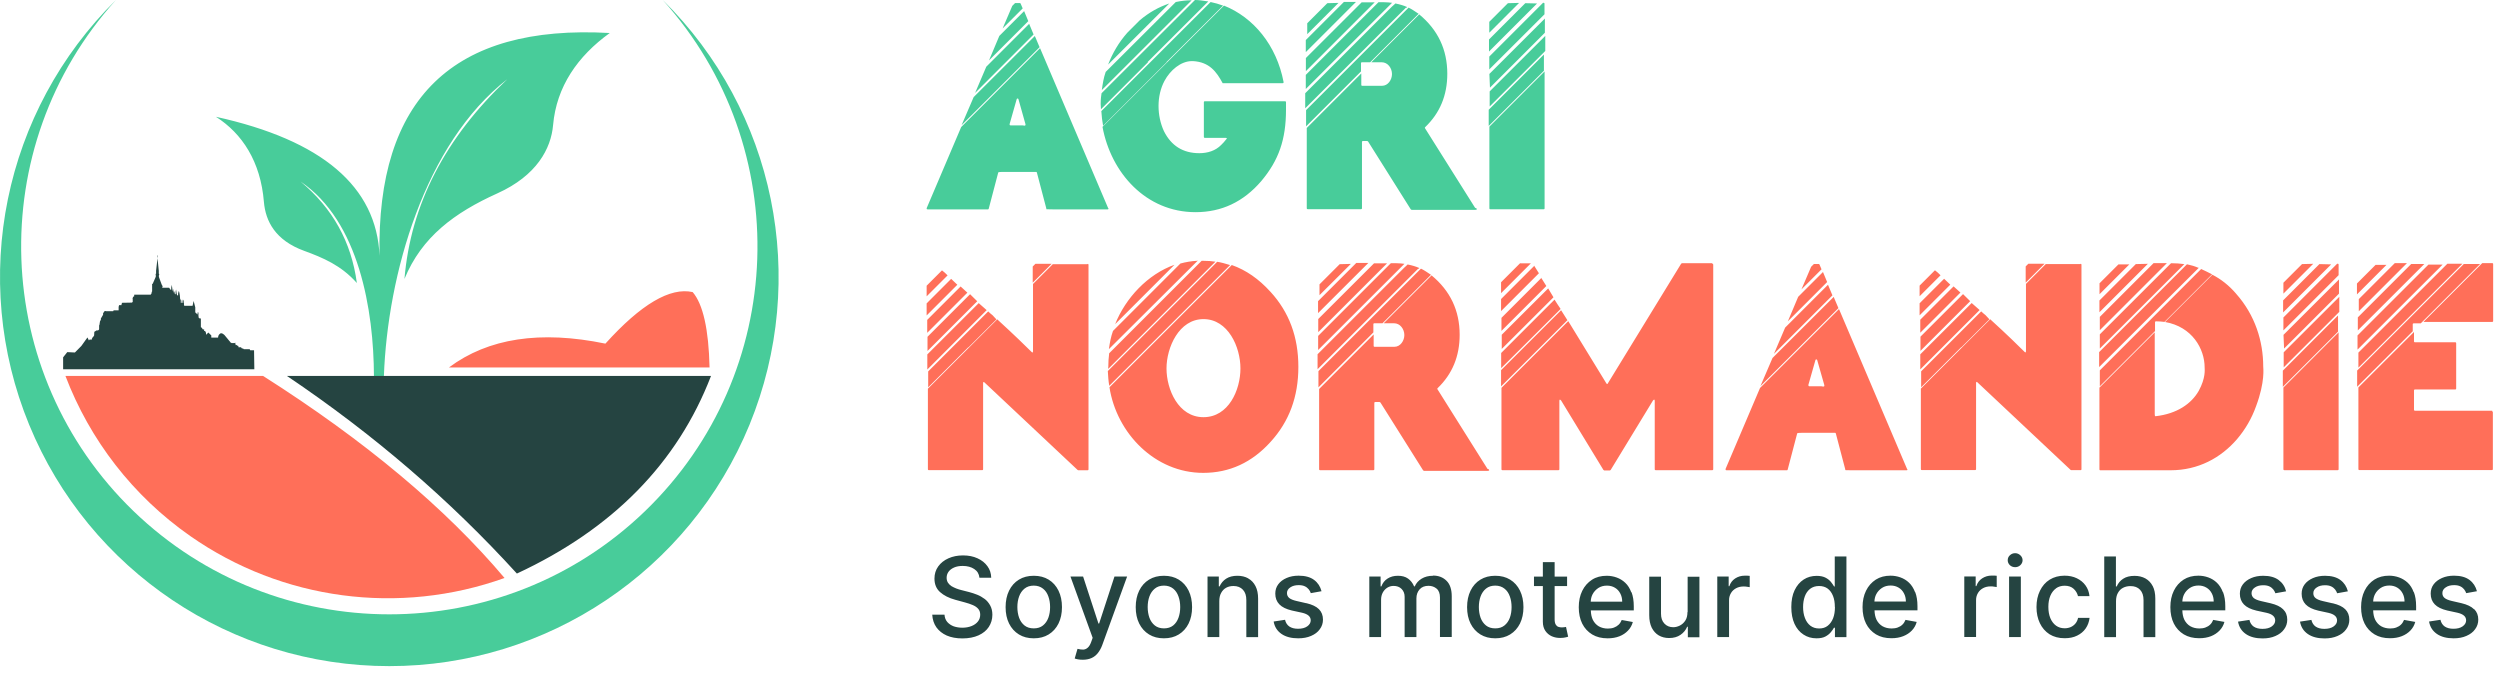
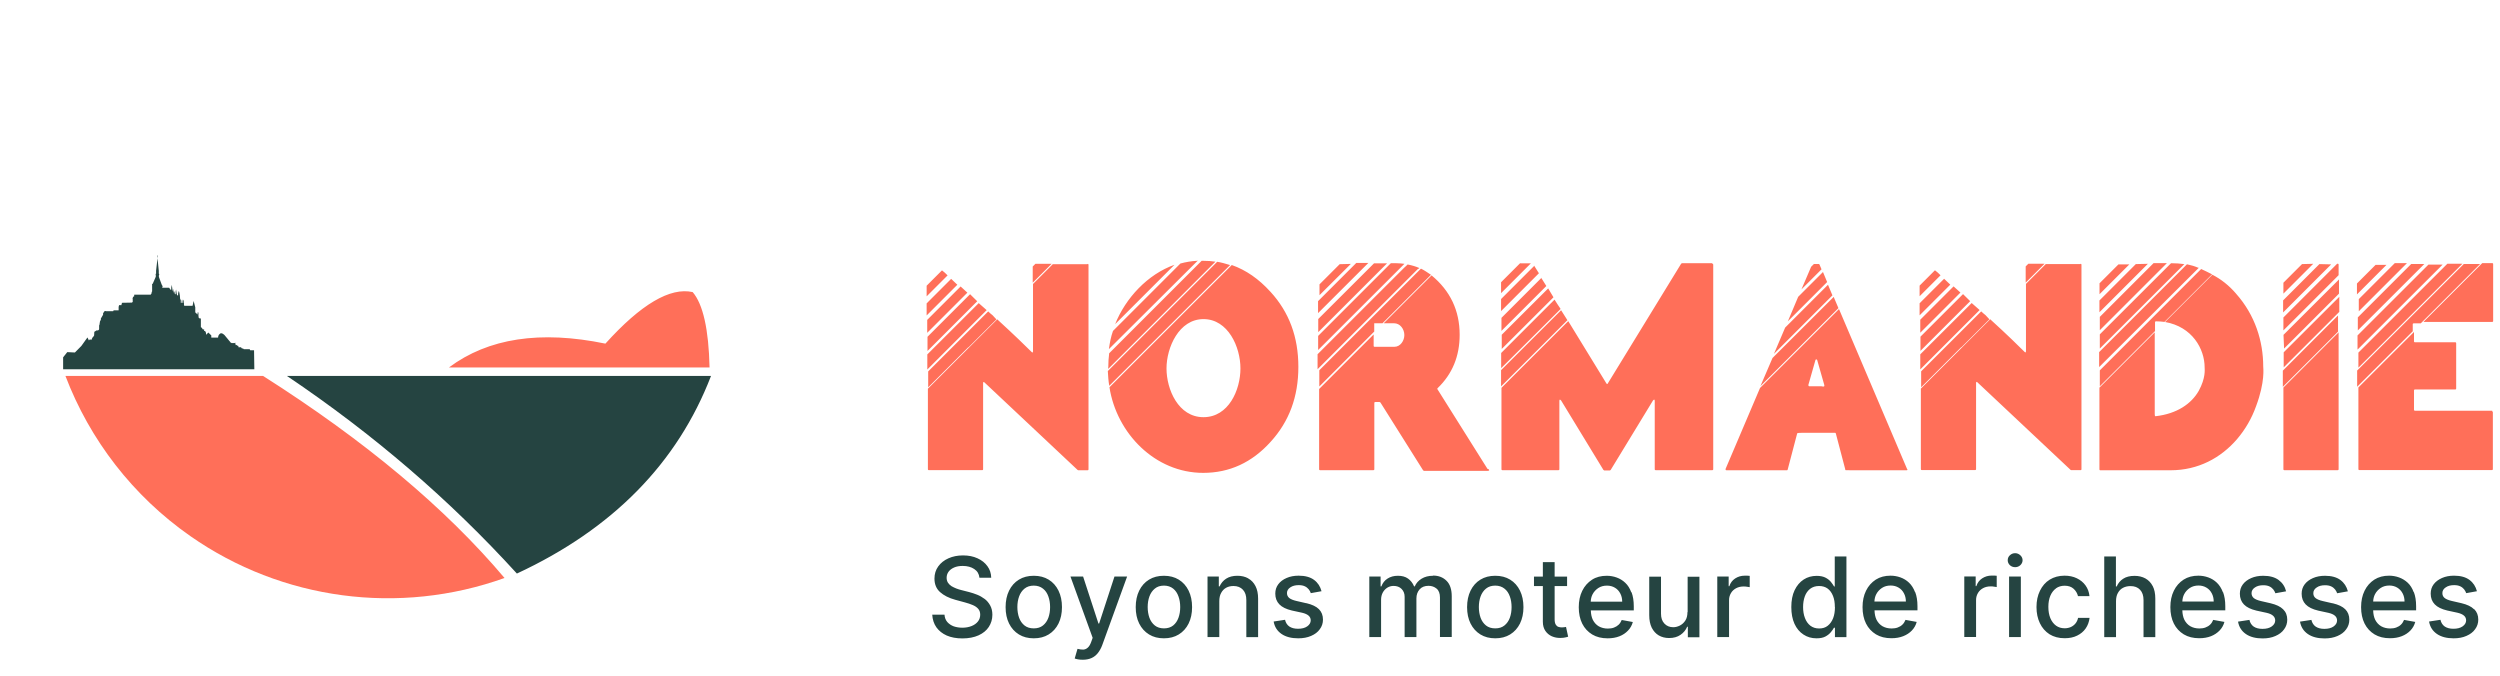
<svg xmlns="http://www.w3.org/2000/svg" id="Calque_1" viewBox="0 0 259 70">
-   <path d="m96,29.6l1.59-1.59c.21.15.37.31.58.52l-2.17,2.17v-1.1h0Zm0,1.83l2.54-2.54.64.61-3.18,3.18v-1.25Zm.06,1.71l3.46-3.46.7.64-4.16,4.16v-1.35Zm5.33-1.74l.83.73-6.15,6.15v-1.56l5.33-5.32h0Zm-5.3,4.96v-1.47l4.41-4.41.74.73-5.14,5.14Zm7.23-3.27c1.71,1.56,3.09,2.91,3.55,3.37.03.03.06.06.09.06s.06-.03.06-.12v-6.98l2.05-2.05h3.58l.03-.03c.06,0,.09.03.09.09v21.2c0,.06-.03.09-.09.09h-.95s-.06,0-.09-.03l-9.64-9.06s-.06-.06-.09-.06-.06.03-.06.12v8.93c0,.06-.03.09-.09.09h-5.54c-.06,0-.09-.03-.09-.09v-8.35l7.19-7.19h0Zm-.95-.83c.15.15.31.28.46.4l.4.43-2.94,2.94.06-.09-4.19,4.19v-1.65l6.21-6.21Zm4.62-4.65l.28-.28h1.68l-1.96,1.96v-1.68Zm19.1-.49c.4.06.83.18,1.35.34l-12.52,12.51c-.09-.49-.12-1.01-.15-1.53l11.33-11.32Zm-11.27,10.92c0-.49.03-.98.09-1.44l9.58-9.58h.18c.43,0,.86.03,1.25.09l-11.11,11.11v-.18h0Zm.49-3.76l6.98-6.98c.55-.15,1.13-.25,1.72-.28l.09-.03-9.22,9.18c.09-.64.21-1.29.43-1.9h0Zm12.31-6.82c1.47.52,2.79,1.44,3.98,2.75l.03.03c1.93,2.11,2.88,4.68,2.88,7.77s-.95,5.66-2.88,7.77c-1.93,2.14-4.26,3.21-6.98,3.21-4.99,0-8.97-4.1-9.71-8.87l12.68-12.67Zm-12.09,6.12c1.07-2.69,3.37-5.17,6.15-6.15l-6.15,6.15Zm9.15,9.64c2.6,0,3.83-2.81,3.83-5.05s-1.29-5.11-3.83-5.11-3.83,2.94-3.83,5.11,1.22,5.05,3.83,5.05Zm11.82-4.96v-1.56l8.97-8.96c.09-.09.18-.15.27-.25l.09-.09c.46.09.86.21,1.22.37l-.09.09-.03-.03-10.44,10.43Zm.06-7.07l3.95-3.95h1.25l-5.21,5.2v-1.25Zm0,5.08v-1.47l7.53-7.53h.58c.28,0,.55.03.83.06l-8.94,8.93h0Zm0-3.21l5.79-5.78h1.35l-7.13,7.13v-1.35Zm10.65-5.23c.31.15.64.37,1.04.64l-5.02,5.02h-.86c-.06,0-.09.03-.09.09v.86l-5.69,5.69v-1.68l10.62-10.62h0Zm-10.56,12.48l5.66-5.66v1.19c0,.06.03.09.09.09h2.05c.64,0,1.04-.64,1.04-1.22,0-.61-.43-1.22-1.07-1.22h-1.07l4.96-4.96c1.93,1.59,2.91,3.64,2.91,6.15,0,2.23-.76,4.07-2.29,5.54-.02.02-.03.04-.03.06s0,.04.03.06l5.17,8.23.15.06s.03.06.03.09-.06.06-.15.06h-6.61s-.06-.03-.09-.06l-4.41-7.01s-.06-.06-.09-.06h-.46c-.06,0-.09.03-.09.09v6.88c0,.06-.03.09-.09.09h-5.54c-.06,0-.09-.03-.09-.09v-8.32Zm.06-10.86l2.08-2.08,1.16-.03-3.25,3.24v-1.13Zm18.8-.21l1.99-1.99v.03h1.1l-3.09,3.09v-1.13h0Zm0,1.74l3.46-3.46v.06l.46.73-3.92,3.92v-1.25Zm0,5.6l5.54-5.54.31.49c.09.15.21.31.31.46v.03l-6.15,6.12v-1.56h0Zm6.22-4.44l.64,1.01h.03l-6.89,6.88v-1.68l6.22-6.21Zm.74,1.13l3.95,6.45c.03.06.06.06.09.06s.03,0,.06-.06l7.59-12.39s.06-.06.09-.06h3.15v.06c.06,0,.09.03.09.09v21.2c0,.06-.03.09-.09.09h-5.88c-.06,0-.09-.03-.09-.09v-7.1c0-.09-.03-.12-.06-.12s-.06.03-.12.09l-4.38,7.19s-.06.06-.09.06h-.58s-.06-.03-.09-.06l-4.38-7.19c-.06-.06-.09-.09-.12-.09s-.06.03-.06.12v7.1c0,.06-.03.09-.09.09h-5.82c-.06,0-.09-.03-.09-.09v-8.44l6.92-6.91h0Zm-6.92,1.01v-1.35l4.13-4.13v-.03h.03l-.03.03.52.83-4.65,4.65h0Zm.03.4l4.81-4.8.55.92-5.36,5.35v-1.47Zm23.18,13.95v-.03l3.58-8.41,8.18-8.17,7.07,16.61.03-.03v.03c0,.06-.03.09-.09.09h-5.72c-.73,0-.64,0-.64-.09l-.98-3.73s-.03-.06-.06-.06h-3.49c-.49,0-.46.06-.46.09l-.98,3.73s-.03.06-.06.06h-6.28c-.06,0-.09-.03-.09-.09h0Zm4.87-11.54l6.34-6.33.49,1.16-8.08,8.08,1.25-2.91h0Zm.15-.43l1.16-2.72,4.44-4.44.46,1.1-6.06,6.06Zm1.44-3.37l1.07-2.54,2.57-2.57.43,1.04-4.07,4.07Zm2.42-5.66l.28-.28h.52s.06.03.06.06l.21.49-2.08,2.08,1.01-2.36h0Zm-.28,12.3c0,.06.03.09.09.09h1.25c.09,0,.15.03.15.03.12,0,.15-.03.15-.09v-.06l-.74-2.6c-.03-.09-.15-.09-.18,0l-.74,2.6v.03Zm11.51-10.34l1.59-1.59c.21.15.37.31.58.52l-2.17,2.17v-1.1h0Zm0,1.83l2.54-2.54.64.61-3.18,3.18v-1.25Zm.06,1.71l3.46-3.46.71.64-4.16,4.16v-1.35Zm5.33-1.74l.83.73-6.15,6.15v-1.56l5.33-5.32h0Zm-5.3,4.96v-1.47l4.41-4.41.74.73-5.14,5.14Zm7.23-3.27c1.72,1.56,3.09,2.91,3.55,3.37.03.03.06.06.09.06s.06-.03.06-.12v-6.98l2.05-2.05h3.58l.03-.03c.06,0,.09.03.09.09v21.2c0,.06-.03.09-.09.09h-.95s-.06,0-.09-.03l-9.64-9.06s-.06-.06-.09-.06-.06.03-.06.12v8.93c0,.06-.03.09-.09.09h-5.54c-.06,0-.09-.03-.09-.09v-8.35l7.19-7.19h0Zm-.95-.83c.15.15.31.28.46.4l.4.43-2.94,2.94.06-.09-4.19,4.19v-1.65l6.22-6.21Zm4.62-4.65l.28-.28h1.68l-1.96,1.96v-1.68Zm7.62,8.87l9.09-9.09c.43.09.83.21,1.19.37l.03-.03v.03l-10.32,10.28v-1.56h0Zm.03-5.35l3.76-3.76,1.25-.03-5.02,5.02v-1.22h0Zm0-1.77l1.96-1.96h1.13l-3.09,3.09v-1.13Zm0,10.8l5.72-5.72v8.44c0,.28.06.25.09.25,2.21-.25,3.71-1.29,4.47-2.63.74-1.35.61-2.23.61-2.42,0-1.93-1.29-4.22-4.1-4.71l4.9-4.9c.89.46,1.72,1.1,2.48,1.99l-.03-.03c1.99,2.23,2.82,4.96,2.82,7.56,0,.12.21,1.56-.74,4.1-.46,1.29-1.13,2.42-1.96,3.4-1.68,1.96-4.04,3.24-6.89,3.24h-7.29c-.06,0-.09-.03-.09-.09v-8.47h0Zm.03-5.51l7.38-7.37c.46,0,.92.03,1.35.09h.03l-8.76,8.75v-1.47Zm0-.43v-1.38l5.57-5.57h1.38l-6.95,6.95h0Zm0,5.81v-1.65l10.5-10.5c.34.15.71.34,1.13.55l-4.93,4.93c-.28-.03-.52-.06-.86-.06-.09,0-.12.03-.12.09v.92l-5.72,5.72h0Zm24.68-7.34v1.68l-5.72,5.72v-1.68l5.72-5.72h0Zm-5.69-.31v-1.25l3.76-3.76,1.22.03-4.99,4.99h0Zm.03,1.87v-1.35l5.57-5.57h.06c.06,0,.09.03.09.09v1.1l-5.72,5.72h0Zm0-3.82v-1.13l1.93-1.93,1.16-.03-3.09,3.09Zm0,4.28l5.76-5.75v1.47l-5.69,5.69-.06-1.41h0Zm5.72-.28v14.2c0,.06-.03.09-.09.09h-5.54c-.06,0-.09-.03-.09-.09v-8.47l5.72-5.72h0Zm-5.69,3.64v-1.56l5.76-5.75v1.56l-5.76,5.75h0Zm7.59-7.56v-1.13l1.93-1.93h1.13l-3.06,3.06Zm11.08-3.15h1.68l-6.15,6.15h-.74c-.06,0-.09.03-.09.09v.73l-5.76,5.75v-1.68l11.05-11.04h0Zm-3.67.06h1.47l-8.82,8.81v-1.47l7.35-7.34Zm-1.78-.06h1.35l-6.89,6.88v-1.35l5.54-5.54Zm-5.48,9.18l9.22-9.21h1.56l-10.78,10.77v-1.56h0Zm5.76-2.14v.98c0,.06.03.09.09.09h4.19c.06,0,.09.03.09.09v4.71c0,.06-.03.09-.09.09h-4.19c-.06,0-.09.03-.09.09v2.02c0,.06.03.09.09.09h8.02l-.03.06c.06,0,.09.03.09.09v5.91c0,.06-.03.09-.09.09h-13.75c-.06,0-.09-.03-.09-.09v-8.47l5.76-5.75h0Zm-5.72-3.4l3.73-3.73h1.26l-4.99,4.99v-1.25h0Zm6.7,2.36l6.09-6.09h1.04c.06,0,.09.03.09.09v5.91c0,.06-.03.09-.09.09h-7.13ZM52.27,59.88c-6.11-7.24-14.45-14.22-25.01-20.93H6.78c2.52,6.61,6.98,12.43,12.94,16.59,9.5,6.64,21.64,8.25,32.55,4.34m21.24-21.82c-.09-3.95-.68-6.56-1.75-7.8-2.33-.52-5.35,1.25-9.04,5.34-6.74-1.39-12.14-.57-16.21,2.47h27,0Z" style="fill:#ff6f59;" />
-   <path d="m96,21.6v-.03l3.58-8.41,8.17-8.17,7.07,16.61.03-.03v.03c0,.06-.03.09-.09.09h-5.72c-.74,0-.64,0-.64-.09l-.98-3.73s-.03-.06-.06-.06h-3.49c-.49,0-.46.06-.46.09l-.98,3.73s-.03.06-.06.06h-6.28c-.06,0-.09-.03-.09-.09Zm4.87-11.54l6.34-6.33.49,1.16-8.08,8.08,1.25-2.91h0Zm.15-.43l1.16-2.72,4.44-4.44.46,1.1-6.06,6.06Zm1.44-3.37l1.07-2.54,2.57-2.57.43,1.04-4.07,4.07Zm2.42-5.66l.28-.28h.52s.06.03.06.06l.21.49-2.08,2.08,1.01-2.36h0Zm-.28,12.3c0,.06.03.09.09.09h1.25c.09,0,.15.03.15.03.12,0,.15-.03.15-.09v-.06l-.73-2.6c-.03-.09-.15-.09-.18,0l-.74,2.6v.03Zm9.43-2.14c0-.18,0-.52.09-1.1L123.8,0c.34,0,.8.06,1.38.15l-6.28,6.27.03.03-4.87,4.87c0-.18-.03-.37-.03-.55Zm.06.76L125.42.21c.43.09.86.21,1.29.37l-5.85,5.84v.03l-6.58,6.58c-.09-.49-.15-.98-.18-1.5h0Zm.06-2.2c.09-.64.18-1.25.4-1.87L121.81.21c.55-.12,1.1-.18,1.65-.18l-9.31,9.3ZM126.8.58c3.06,1.22,5.45,4.1,6.18,7.92,0,.09-.03.12-.12.12h-6.19c-.64-1.19-1.38-2.2-3.09-2.29h-.09c-1.16,0-2.26.95-2.85,2.05-.83,1.56-.79,3.61-.06,5.2.76,1.53,1.99,2.29,3.67,2.29.86,0,1.68-.25,2.27-.86.15-.15.37-.37.52-.58.03-.03.06-.06.06-.09s-.03-.06-.12-.06h-2.17c-.06,0-.09-.03-.09-.09v-3.61c0-.06.03-.09.09-.09h8.33c.06,0,.09.03.09.09v.79c0,3.06-.74,5.23-2.57,7.4-1.84,2.14-4.1,3.21-6.8,3.21-5.14,0-8.76-4.07-9.64-8.84L126.8.58h0Zm-10.01,2.81l1.29-1.29c.98-.83,1.99-1.38,3.06-1.74l-6.34,6.33c.46-1.19,1.1-2.29,1.99-3.3Zm18.43,7.83v-1.56l8.97-8.96c.09-.09.18-.15.28-.25l.09-.09c.46.09.86.21,1.22.37l-.09.09-.03-.03-10.44,10.43Zm.06-7.07l3.95-3.95h1.25l-5.2,5.2v-1.25Zm0,5.08v-1.47l7.53-7.53h.58c.28,0,.55.03.83.06l-8.94,8.93h0Zm0-3.21l5.79-5.78h1.35l-7.13,7.13v-1.35Zm10.65-5.23c.31.15.64.37,1.04.64l-5.02,5.02h-.86c-.06,0-.09.03-.09.09v.86l-5.69,5.69v-1.68l10.62-10.62h0Zm-10.56,12.48l5.66-5.66v1.19c0,.06.03.09.09.09h2.05c.64,0,1.04-.64,1.04-1.22,0-.61-.43-1.22-1.07-1.22h-1.07l4.96-4.96c1.93,1.59,2.91,3.64,2.91,6.15,0,2.23-.76,4.07-2.3,5.54-.02.02-.03.04-.03.06s.01.04.03.06l5.18,8.23.15.06s.03.06.03.09-.06.06-.15.06h-6.61s-.06-.03-.09-.06l-4.41-7.01s-.06-.06-.09-.06h-.46c-.06,0-.09.03-.09.09v6.88c0,.06-.03.09-.09.09h-5.54c-.06,0-.09-.03-.09-.09v-8.32Zm.06-10.86l2.08-2.08,1.16-.03-3.24,3.24v-1.13Zm24.52,3.24v1.68l-5.72,5.72v-1.68l5.72-5.72h0Zm-5.69-.31v-1.25l3.76-3.76,1.22.03-4.99,4.99h0Zm.03,1.87v-1.35l5.57-5.57h.06c.06,0,.09.03.09.09v1.1l-5.73,5.72h0Zm0-3.82v-1.13l1.93-1.93,1.16-.03-3.09,3.09Zm0,4.28l5.76-5.75v1.47l-5.69,5.69-.06-1.41h0Zm5.73-.28v14.2c0,.06-.03.09-.09.09h-5.54c-.06,0-.09-.03-.09-.09v-8.47l5.72-5.72h0Zm-5.69,3.64v-1.56l5.76-5.75v1.56l-5.76,5.75h0ZM68.66,0c11.65,11.49,15.19,28.87,8.99,44-6.21,15.12-20.96,25.01-37.32,25.01S9.23,59.12,3.02,44C-3.19,28.87.36,11.49,12.01,0-1.76,15.25-.95,38.67,13.83,52.95c14.78,14.26,38.22,14.26,53,0,14.79-14.28,15.59-37.69,1.83-52.95Zm-28.89,38.99c.38-10.52,4.21-24.11,12.79-30.79-6.46,6.1-10.01,13-10.66,20.7,1.79-4.36,5.18-6.86,9.63-8.87,4.08-1.84,5.56-4.64,5.77-7.08.35-3.97,2.54-7.13,5.87-9.53-16.23-.92-24.18,6.78-23.85,23.09-.3-7.18-5.95-11.99-16.95-14.41,2.72,1.73,4.63,4.64,4.97,8.82.17,1.98,1.17,3.98,4.18,5.07,1.91.7,3.82,1.49,5.45,3.33-.57-4.26-2.51-7.75-5.83-10.51,6.07,4.1,7.58,13.37,7.6,20.18h1.03Z" style="fill:#48cc9a;" />
+   <path d="m96,29.6l1.59-1.59c.21.15.37.31.58.52l-2.17,2.17v-1.1h0Zm0,1.83l2.54-2.54.64.61-3.18,3.18v-1.25Zm.06,1.71l3.46-3.46.7.64-4.16,4.16v-1.35Zm5.33-1.74l.83.73-6.15,6.15v-1.56l5.33-5.32h0Zm-5.3,4.96v-1.47l4.41-4.41.74.73-5.14,5.14Zm7.23-3.27c1.71,1.56,3.09,2.91,3.55,3.37.03.03.06.06.09.06s.06-.03.06-.12v-6.98l2.05-2.05h3.58l.03-.03c.06,0,.09.03.09.09v21.2c0,.06-.03.09-.09.09h-.95s-.06,0-.09-.03l-9.64-9.06s-.06-.06-.09-.06-.06.03-.06.12v8.93c0,.06-.03.09-.09.09h-5.54c-.06,0-.09-.03-.09-.09v-8.35l7.19-7.19h0Zm-.95-.83c.15.15.31.28.46.4l.4.43-2.94,2.94.06-.09-4.19,4.19v-1.65l6.21-6.21Zm4.62-4.65l.28-.28h1.68l-1.96,1.96v-1.68Zm19.1-.49c.4.06.83.18,1.35.34l-12.52,12.51c-.09-.49-.12-1.01-.15-1.53l11.33-11.32Zm-11.27,10.92c0-.49.03-.98.09-1.44l9.58-9.58h.18c.43,0,.86.03,1.25.09l-11.11,11.11v-.18h0Zm.49-3.76l6.98-6.98c.55-.15,1.13-.25,1.72-.28l.09-.03-9.22,9.18c.09-.64.21-1.29.43-1.9h0Zm12.31-6.82c1.47.52,2.79,1.44,3.98,2.75l.03.03c1.93,2.11,2.88,4.68,2.88,7.77s-.95,5.66-2.88,7.77c-1.93,2.14-4.26,3.21-6.98,3.21-4.99,0-8.97-4.1-9.71-8.87l12.68-12.67Zm-12.09,6.12c1.07-2.69,3.37-5.17,6.15-6.15l-6.15,6.15Zm9.15,9.64c2.6,0,3.83-2.81,3.83-5.05s-1.29-5.11-3.83-5.11-3.83,2.94-3.83,5.11,1.22,5.05,3.83,5.05Zm11.82-4.96v-1.56l8.97-8.96c.09-.09.18-.15.27-.25l.09-.09c.46.09.86.21,1.22.37l-.09.09-.03-.03-10.44,10.43Zm.06-7.07l3.95-3.95h1.25l-5.21,5.2v-1.25Zm0,5.08v-1.47l7.53-7.53h.58c.28,0,.55.03.83.06l-8.94,8.93h0Zm0-3.21l5.79-5.78h1.35l-7.13,7.13v-1.35Zm10.65-5.23c.31.15.64.37,1.04.64l-5.02,5.02h-.86v.86l-5.69,5.69v-1.68l10.62-10.62h0Zm-10.56,12.48l5.66-5.66v1.19c0,.06.03.09.09.09h2.05c.64,0,1.04-.64,1.04-1.22,0-.61-.43-1.22-1.07-1.22h-1.07l4.96-4.96c1.93,1.59,2.91,3.64,2.91,6.15,0,2.23-.76,4.07-2.29,5.54-.02.02-.03.04-.03.06s0,.04.03.06l5.17,8.23.15.06s.03.06.03.09-.06.06-.15.06h-6.61s-.06-.03-.09-.06l-4.41-7.01s-.06-.06-.09-.06h-.46c-.06,0-.09.03-.09.09v6.88c0,.06-.03.09-.09.09h-5.54c-.06,0-.09-.03-.09-.09v-8.32Zm.06-10.86l2.08-2.08,1.16-.03-3.25,3.24v-1.13Zm18.8-.21l1.99-1.99v.03h1.1l-3.09,3.09v-1.13h0Zm0,1.74l3.46-3.46v.06l.46.73-3.92,3.92v-1.25Zm0,5.6l5.54-5.54.31.49c.09.15.21.31.31.46v.03l-6.15,6.12v-1.56h0Zm6.22-4.44l.64,1.01h.03l-6.89,6.88v-1.68l6.22-6.21Zm.74,1.13l3.95,6.45c.03.06.06.06.09.06s.03,0,.06-.06l7.59-12.39s.06-.06.09-.06h3.15v.06c.06,0,.09.03.09.09v21.2c0,.06-.03.09-.09.09h-5.88c-.06,0-.09-.03-.09-.09v-7.1c0-.09-.03-.12-.06-.12s-.06.03-.12.09l-4.38,7.19s-.06.06-.09.06h-.58s-.06-.03-.09-.06l-4.38-7.19c-.06-.06-.09-.09-.12-.09s-.06.03-.06.12v7.1c0,.06-.03.09-.09.09h-5.82c-.06,0-.09-.03-.09-.09v-8.44l6.92-6.91h0Zm-6.92,1.01v-1.35l4.13-4.13v-.03h.03l-.03.03.52.83-4.65,4.65h0Zm.03.4l4.81-4.8.55.92-5.36,5.35v-1.47Zm23.18,13.95v-.03l3.58-8.41,8.18-8.17,7.07,16.61.03-.03v.03c0,.06-.03.09-.09.09h-5.72c-.73,0-.64,0-.64-.09l-.98-3.73s-.03-.06-.06-.06h-3.49c-.49,0-.46.06-.46.09l-.98,3.73s-.03.06-.06.06h-6.28c-.06,0-.09-.03-.09-.09h0Zm4.87-11.54l6.34-6.33.49,1.16-8.08,8.08,1.25-2.91h0Zm.15-.43l1.16-2.72,4.44-4.44.46,1.1-6.06,6.06Zm1.44-3.37l1.07-2.54,2.57-2.57.43,1.04-4.07,4.07Zm2.42-5.66l.28-.28h.52s.06.03.06.06l.21.49-2.08,2.08,1.01-2.36h0Zm-.28,12.3c0,.06.03.09.09.09h1.25c.09,0,.15.03.15.03.12,0,.15-.03.15-.09v-.06l-.74-2.6c-.03-.09-.15-.09-.18,0l-.74,2.6v.03Zm11.51-10.34l1.59-1.59c.21.15.37.31.58.52l-2.17,2.17v-1.1h0Zm0,1.83l2.54-2.54.64.61-3.18,3.18v-1.25Zm.06,1.71l3.46-3.46.71.64-4.16,4.16v-1.35Zm5.33-1.74l.83.73-6.15,6.15v-1.56l5.33-5.32h0Zm-5.3,4.96v-1.47l4.41-4.41.74.73-5.14,5.14Zm7.23-3.27c1.72,1.56,3.09,2.91,3.55,3.37.03.03.06.06.09.06s.06-.03.06-.12v-6.98l2.05-2.05h3.58l.03-.03c.06,0,.09.03.09.09v21.2c0,.06-.03.09-.09.09h-.95s-.06,0-.09-.03l-9.64-9.06s-.06-.06-.09-.06-.06.03-.06.12v8.93c0,.06-.03.09-.09.09h-5.54c-.06,0-.09-.03-.09-.09v-8.35l7.19-7.19h0Zm-.95-.83c.15.15.31.28.46.4l.4.43-2.94,2.94.06-.09-4.19,4.19v-1.65l6.22-6.21Zm4.62-4.65l.28-.28h1.68l-1.96,1.96v-1.68Zm7.62,8.87l9.09-9.09c.43.09.83.21,1.19.37l.03-.03v.03l-10.32,10.28v-1.56h0Zm.03-5.35l3.76-3.76,1.25-.03-5.02,5.02v-1.22h0Zm0-1.77l1.96-1.96h1.13l-3.09,3.09v-1.13Zm0,10.8l5.72-5.72v8.44c0,.28.06.25.09.25,2.21-.25,3.71-1.29,4.47-2.63.74-1.35.61-2.23.61-2.42,0-1.93-1.29-4.22-4.1-4.71l4.9-4.9c.89.46,1.72,1.1,2.48,1.99l-.03-.03c1.99,2.23,2.82,4.96,2.82,7.56,0,.12.21,1.56-.74,4.1-.46,1.29-1.13,2.42-1.96,3.4-1.68,1.96-4.04,3.24-6.89,3.24h-7.29c-.06,0-.09-.03-.09-.09v-8.47h0Zm.03-5.51l7.38-7.37c.46,0,.92.03,1.35.09h.03l-8.76,8.75v-1.47Zm0-.43v-1.38l5.57-5.57h1.38l-6.95,6.95h0Zm0,5.81v-1.65l10.5-10.5c.34.15.71.34,1.13.55l-4.93,4.93c-.28-.03-.52-.06-.86-.06-.09,0-.12.03-.12.09v.92l-5.72,5.72h0Zm24.68-7.34v1.68l-5.72,5.72v-1.68l5.72-5.72h0Zm-5.69-.31v-1.25l3.76-3.76,1.22.03-4.99,4.99h0Zm.03,1.87v-1.35l5.57-5.57h.06c.06,0,.09.03.09.09v1.1l-5.72,5.72h0Zm0-3.82v-1.13l1.93-1.93,1.16-.03-3.09,3.09Zm0,4.28l5.76-5.75v1.47l-5.69,5.69-.06-1.41h0Zm5.72-.28v14.2c0,.06-.03.09-.09.09h-5.54c-.06,0-.09-.03-.09-.09v-8.47l5.72-5.72h0Zm-5.69,3.64v-1.56l5.76-5.75v1.56l-5.76,5.75h0Zm7.59-7.56v-1.13l1.93-1.93h1.13l-3.06,3.06Zm11.08-3.15h1.68l-6.15,6.15h-.74c-.06,0-.09.03-.09.09v.73l-5.76,5.75v-1.68l11.05-11.04h0Zm-3.67.06h1.47l-8.82,8.81v-1.47l7.35-7.34Zm-1.78-.06h1.35l-6.89,6.88v-1.35l5.54-5.54Zm-5.48,9.18l9.22-9.21h1.56l-10.78,10.77v-1.56h0Zm5.76-2.14v.98c0,.06.03.09.09.09h4.19c.06,0,.09.03.09.09v4.71c0,.06-.03.09-.09.09h-4.19c-.06,0-.09.03-.09.09v2.02c0,.06.03.09.09.09h8.02l-.03.06c.06,0,.09.03.09.09v5.91c0,.06-.03.09-.09.09h-13.75c-.06,0-.09-.03-.09-.09v-8.47l5.76-5.75h0Zm-5.72-3.4l3.73-3.73h1.26l-4.99,4.99v-1.25h0Zm6.7,2.36l6.09-6.09h1.04c.06,0,.09.03.09.09v5.91c0,.06-.03.09-.09.09h-7.13ZM52.27,59.88c-6.11-7.24-14.45-14.22-25.01-20.93H6.78c2.52,6.61,6.98,12.43,12.94,16.59,9.5,6.64,21.64,8.25,32.55,4.34m21.24-21.82c-.09-3.95-.68-6.56-1.75-7.8-2.33-.52-5.35,1.25-9.04,5.34-6.74-1.39-12.14-.57-16.21,2.47h27,0Z" style="fill:#ff6f59;" />
  <path d="m29.73,38.95c9,6.06,16.89,12.86,23.82,20.47,9.92-4.61,16.63-11.44,20.11-20.47H29.73Zm-13.38-12.48l-.18,1.58v.29s-.1.06-.03.13v.2s-.31.71-.31.71l-.09.07.02.03v.71l-.05.07v.11l-.1.16h-1.7l-.02.2h-.09s-.07.19-.07.19l.02.05v.33s-.05,0-.05,0l-.02.05-1.05.02v.06s-.02.04-.02.04l-.02.05v.09h-.25l-.05.18v.36s-.52,0-.52,0l-.04.09h-.76s-.04-.02-.04-.02h-.08l-.17.23v.16l-.23.39v.13l-.09.16-.06.39-.03.02v.36s-.01.09-.01.09l-.1.08h-.16s-.23.15-.23.15l-.02.38-.08.12-.1.11-.1.22-.16-.05-.1.11-.15-.31-.63.88-.67.68-.79-.04-.43.54v1.24s19.81,0,19.81,0l-.03-1.97h-.4s-.05-.11-.05-.11h-.61s-.08-.08-.08-.08h-.12s-.09-.12-.09-.12h-.26s-.02-.15-.02-.15h-.1s-.04-.12-.04-.12l-.02.05h-.11s-.06-.28-.06-.28l-.03.06h-.35l-.02-.05-.02.05-.67-.81s-.33-.37-.53-.11c0,0-.14.1-.15.36h-.7s0-.23,0-.23l-.31-.3-.22.24s0-.45-.21-.4v-.16h-.14s-.1-.22-.2-.23v-.9s-.15-.02-.15-.02l-.08-.07v-.12s-.02,0-.02,0v-.41s-.06-.02-.06-.02l-.03.03v.2s-.24-.23-.24-.23v-.52s-.17-.66-.17-.66l-.11.5h-.86s-.03-.1-.03-.1v-.41s-.05-.13-.05-.13l-.02.14v.19s-.09,0-.09,0v-.19l-.04-.16-.04.16v.19h-.09s0-.27,0-.27l-.07-.14-.03-.37-.06-.31-.04-.14-.05.15-.03.13v.18s-.1,0-.1,0l-.05-.22-.03-.18-.03-.21-.04.21v.03s0,.28,0,.28l-.1-.09v-.1s-.03-.18-.03-.18l-.03.18-.05-.04v-.22s-.02-.13-.02-.13l-.02.12v.11s-.04,0-.04,0l-.05-.2-.02-.14-.04-.31-.06.31v.18s-.05.04-.05.04l-.17-.23h-.72s.05-.15.05-.15l-.1-.18-.29-.79v-.17s.09-.09-.01-.18v-.28s-.16-1.58-.16-1.58h0Zm206.67,34.24c.18.35.27.78.27,1.31v3.99h-1.22v-3.84c0-.46-.12-.82-.36-1.07-.24-.26-.57-.38-.99-.38-.29,0-.55.06-.78.18-.23.12-.4.3-.53.54-.13.23-.19.52-.19.85v3.72h-1.22v-8.36h1.21v3.11h.08c.15-.34.37-.61.67-.8.3-.2.7-.3,1.18-.3.43,0,.8.09,1.13.27.32.18.57.44.75.79Zm-87.71,1.78l-1-.23c-.35-.08-.6-.19-.75-.31-.15-.13-.23-.3-.23-.51,0-.24.12-.44.35-.59.23-.16.52-.23.87-.23.25,0,.46.04.63.12.17.08.3.19.4.31.1.13.18.26.22.4l1.11-.2c-.13-.49-.38-.88-.77-1.17-.39-.29-.92-.44-1.6-.44-.47,0-.89.08-1.25.24-.37.16-.65.37-.86.65-.21.28-.31.6-.31.97,0,.45.14.82.42,1.11.28.29.71.5,1.3.64l1.06.23c.3.07.52.17.67.3.15.13.22.3.22.49,0,.24-.12.45-.36.62-.24.17-.56.25-.96.25-.37,0-.66-.08-.89-.23-.23-.16-.38-.39-.45-.7l-1.18.18c.1.56.37.98.82,1.29.44.3,1.02.45,1.72.45.51,0,.95-.08,1.34-.25.39-.17.69-.39.9-.69.22-.29.33-.63.33-1,0-.44-.14-.8-.42-1.08s-.71-.48-1.29-.62Zm22.16-1.3c.24.49.36,1.06.36,1.71s-.12,1.21-.36,1.7c-.24.48-.58.86-1.02,1.13-.44.27-.95.4-1.54.4s-1.1-.13-1.54-.4c-.44-.27-.78-.65-1.02-1.13-.24-.48-.36-1.05-.36-1.7s.12-1.22.36-1.71c.24-.49.58-.87,1.02-1.14.44-.27.95-.4,1.54-.4s1.1.13,1.54.4c.44.27.78.65,1.02,1.14Zm-.87,1.7c0-.4-.06-.77-.18-1.1-.12-.34-.3-.61-.56-.81-.25-.2-.57-.31-.95-.31s-.7.1-.96.31c-.25.2-.44.48-.56.81-.12.33-.18.7-.18,1.1s.06.77.18,1.11c.12.33.31.6.56.8.25.2.57.3.96.3s.7-.1.95-.3c.25-.2.44-.47.56-.8.12-.33.18-.7.18-1.11Zm-27.28-2.97c-.32-.18-.7-.27-1.12-.27-.47,0-.86.1-1.17.3-.31.2-.53.47-.68.8h-.08v-1.02h-1.17v6.27h1.22v-3.72c0-.33.06-.62.19-.85.13-.24.3-.42.52-.54.22-.12.47-.18.76-.18.41,0,.74.13.98.39.24.26.35.61.35,1.07v3.84h1.22v-3.99c0-.52-.09-.95-.27-1.3s-.43-.62-.75-.79Zm32.75,5.06c-.07.01-.16.02-.26.02-.13,0-.26-.02-.37-.06-.11-.04-.2-.12-.27-.24-.07-.12-.11-.3-.11-.53v-3.45h1.29v-.98h-1.29v-1.5h-1.22v1.5h-.92v.98h.92v3.7c0,.38.09.69.26.94.17.25.4.44.67.56.28.12.58.18.9.17.2,0,.36-.02.49-.05.13-.03.23-.05.3-.08l-.22-1.01s-.1.02-.17.03Zm-48.2-.38h-.07l-1.59-4.87h-1.31l2.3,6.35-.15.42c-.1.28-.22.48-.36.6-.13.12-.29.19-.46.2-.17,0-.37-.02-.6-.08l-.29,1c.07.03.18.06.34.09.15.03.32.04.5.04.34,0,.64-.06.89-.17.26-.11.48-.29.66-.51.18-.23.34-.5.46-.83l2.58-7.11h-1.31l-1.59,4.87Zm9.27-3.41c.24.49.36,1.06.36,1.71s-.12,1.21-.36,1.7c-.24.48-.58.86-1.02,1.13-.44.27-.95.4-1.54.4s-1.1-.13-1.54-.4c-.44-.27-.78-.65-1.02-1.13-.24-.48-.36-1.05-.36-1.7s.12-1.22.36-1.71c.24-.49.58-.87,1.02-1.14.44-.27.95-.4,1.54-.4s1.1.13,1.54.4c.44.27.78.65,1.02,1.14Zm-.87,1.7c0-.4-.06-.77-.18-1.1-.12-.34-.3-.61-.55-.81-.25-.2-.57-.31-.95-.31s-.7.1-.95.31c-.25.2-.44.48-.56.81-.12.33-.18.7-.18,1.1s.06.77.18,1.11c.12.33.31.6.56.8.25.2.57.3.95.3s.7-.1.95-.3c.25-.2.43-.47.55-.8.12-.33.18-.7.18-1.11Zm134.03.22c-.28-.28-.71-.48-1.29-.62l-1-.23c-.35-.08-.6-.19-.75-.31-.16-.13-.23-.3-.23-.51,0-.24.12-.44.35-.59.23-.16.52-.23.87-.23.25,0,.46.04.63.12.17.08.3.19.4.31.1.13.17.26.22.4l1.11-.2c-.13-.49-.38-.88-.77-1.17-.39-.29-.92-.44-1.6-.44-.47,0-.89.08-1.25.24-.36.16-.65.37-.86.65-.21.28-.31.6-.31.97,0,.45.14.82.42,1.11.28.29.71.5,1.3.64l1.06.23c.3.07.52.17.67.3.15.13.22.3.22.49,0,.24-.12.45-.36.62-.24.17-.56.25-.96.25-.37,0-.66-.08-.89-.23-.23-.16-.38-.39-.45-.7l-1.18.18c.1.56.37.98.82,1.29.44.3,1.02.45,1.72.45.51,0,.95-.08,1.33-.25.39-.17.69-.39.9-.69.22-.29.33-.63.33-1,0-.44-.14-.8-.42-1.08Zm-146.64-1.92c.24.49.36,1.06.36,1.71s-.12,1.21-.36,1.7c-.24.48-.58.86-1.02,1.13-.44.27-.95.4-1.54.4s-1.1-.13-1.54-.4c-.44-.27-.78-.65-1.02-1.13-.24-.48-.36-1.05-.36-1.7s.12-1.22.36-1.71c.24-.49.58-.87,1.02-1.14.44-.27.95-.4,1.54-.4s1.1.13,1.54.4c.44.27.78.65,1.02,1.14Zm-.87,1.7c0-.4-.06-.77-.18-1.1-.12-.34-.3-.61-.56-.81-.25-.2-.57-.31-.95-.31s-.7.1-.96.31c-.25.2-.44.48-.56.81-.12.33-.18.7-.18,1.1s.06.77.18,1.11c.12.33.31.6.56.8.25.2.57.3.96.3s.7-.1.95-.3c.25-.2.44-.47.56-.8.12-.33.18-.7.18-1.11Zm141.29-1.54c.15.4.23.88.23,1.45v.43h-4.45c.01.38.08.71.21.98.15.29.36.52.62.67.27.15.58.23.93.23.23,0,.44-.03.63-.1.19-.07.36-.17.49-.3.14-.13.24-.3.32-.49l1.16.21c-.09.34-.26.64-.5.89-.24.25-.54.45-.9.59-.36.14-.76.21-1.22.21-.62,0-1.15-.13-1.6-.4-.44-.27-.79-.64-1.03-1.12-.24-.48-.36-1.05-.36-1.7s.12-1.21.36-1.7c.24-.49.58-.87,1.01-1.15.44-.28.95-.41,1.53-.41.35,0,.7.06,1.03.18.33.12.63.3.9.55s.47.58.62.98Zm-.97.97c0-.32-.07-.61-.2-.85-.13-.25-.32-.45-.55-.59-.23-.14-.51-.22-.82-.22-.34,0-.64.08-.9.25-.25.17-.45.38-.59.65-.12.23-.18.49-.19.76h3.25Zm-147.1-.27c-.24-.18-.5-.33-.78-.44-.28-.11-.55-.2-.82-.27l-.82-.21c-.16-.04-.33-.09-.51-.16-.18-.07-.34-.15-.5-.24-.15-.1-.28-.22-.37-.36-.09-.14-.14-.32-.14-.51,0-.24.07-.45.2-.63.14-.19.33-.33.58-.44.25-.11.55-.16.89-.16.48,0,.88.11,1.19.32.32.21.5.51.54.9h1.22c-.01-.45-.14-.85-.39-1.19-.25-.35-.59-.62-1.03-.82-.43-.2-.93-.3-1.5-.3s-1.06.1-1.51.3c-.45.2-.8.48-1.06.84-.26.36-.39.78-.39,1.26,0,.58.19,1.05.58,1.4.39.35.92.62,1.59.8l.99.27c.3.08.57.17.8.27.24.1.43.23.57.39.14.16.21.36.21.61,0,.27-.08.51-.24.71-.16.2-.38.36-.66.47-.28.11-.6.17-.95.17-.32,0-.62-.05-.89-.14-.27-.1-.49-.25-.67-.45-.17-.2-.27-.45-.29-.76h-1.27c.03.5.17.94.43,1.31.26.36.62.65,1.07.85.46.2,1,.3,1.63.3s1.21-.11,1.67-.32c.46-.21.82-.5,1.06-.87.24-.37.37-.79.37-1.26,0-.38-.08-.7-.23-.97-.15-.27-.34-.5-.58-.68Zm46.44-2.4c-.45,0-.84.1-1.17.3-.33.2-.57.47-.71.8h-.07c-.14-.34-.35-.61-.63-.81-.28-.2-.63-.29-1.05-.29s-.77.1-1.07.29c-.3.19-.51.46-.64.81h-.08v-1.02h-1.17v6.27h1.22v-3.87c0-.28.06-.53.18-.75.12-.22.28-.38.47-.5.2-.12.41-.18.64-.18.34,0,.62.1.83.31.21.21.32.48.32.82v4.17h1.22v-4c0-.38.11-.69.33-.94.22-.25.53-.37.93-.37.32,0,.6.1.83.29.23.19.35.5.35.92v4.09h1.22v-4.21c0-.72-.18-1.26-.54-1.61-.36-.36-.82-.54-1.39-.54Zm59.69,6.35h1.22v-6.27h-1.22v6.27Zm-1.8-6.37c-.37,0-.7.1-.99.29-.29.19-.49.46-.6.8h-.07v-1h-1.18v6.27h1.22v-3.83c0-.27.07-.51.2-.73.13-.22.31-.38.53-.5.23-.12.48-.18.77-.18.12,0,.25,0,.38.03.13.02.21.03.26.04v-1.17c-.06,0-.14-.01-.25-.02-.1,0-.19,0-.27,0Zm23.97,1.72c.15.4.23.88.23,1.45v.43h-4.45c.01.38.08.71.21.98.15.29.36.52.62.67.27.15.58.23.93.23.23,0,.44-.03.63-.1.19-.07.36-.17.49-.3.14-.13.24-.3.32-.49l1.16.21c-.09.34-.26.64-.5.89-.24.25-.54.45-.89.59-.36.14-.76.21-1.22.21-.62,0-1.15-.13-1.6-.4-.44-.27-.79-.64-1.03-1.12-.24-.48-.36-1.05-.36-1.7s.12-1.21.36-1.7c.24-.49.58-.87,1.01-1.15.44-.28.95-.41,1.53-.41.35,0,.7.06,1.03.18.33.12.63.3.89.55s.47.58.62.98Zm-.97.97c0-.32-.07-.61-.2-.85-.13-.25-.31-.45-.55-.59-.23-.14-.51-.22-.82-.22-.34,0-.64.08-.9.25-.25.17-.45.38-.59.65-.12.23-.18.49-.19.76h3.25Zm-30.92-.97c.15.4.23.88.23,1.45v.43h-4.45c.01.38.08.71.21.98.15.29.36.52.62.67.27.15.58.23.94.23.23,0,.44-.03.63-.1.19-.07.36-.17.49-.3.14-.13.24-.3.32-.49l1.16.21c-.09.34-.26.64-.5.89-.24.25-.54.45-.9.59-.36.14-.76.21-1.22.21-.62,0-1.15-.13-1.6-.4-.44-.27-.79-.64-1.03-1.12-.24-.48-.36-1.05-.36-1.7s.12-1.21.36-1.7c.24-.49.58-.87,1.01-1.15.44-.28.95-.41,1.53-.41.35,0,.7.06,1.03.18.33.12.63.3.89.55s.47.58.62.98Zm-.97.97c0-.32-.07-.61-.2-.85-.13-.25-.31-.45-.55-.59-.23-.14-.51-.22-.83-.22-.34,0-.64.08-.9.25-.25.17-.45.38-.59.65-.12.23-.18.49-.19.76h3.25Zm11.32-5.01c-.21,0-.39.07-.55.22-.15.14-.22.31-.22.51s.08.37.22.51c.15.14.34.21.55.21s.39-.07.54-.21c.15-.14.23-.32.23-.51s-.08-.37-.23-.51c-.15-.14-.33-.22-.54-.22Zm4.23,3.64c.26-.18.55-.27.9-.27.39,0,.7.11.93.32.23.21.38.47.45.76h1.19c-.04-.42-.18-.79-.41-1.11-.23-.32-.53-.56-.9-.74-.37-.18-.8-.27-1.27-.27-.59,0-1.1.14-1.54.41-.44.27-.77.66-1.01,1.15-.24.49-.36,1.05-.36,1.69s.12,1.19.35,1.67c.23.49.57.87,1,1.15.44.27.96.41,1.57.41.5,0,.93-.09,1.29-.27.37-.18.67-.43.89-.75.22-.32.35-.68.4-1.09h-1.19c-.05.23-.14.42-.27.58-.13.16-.29.28-.48.37-.19.08-.4.13-.63.13-.35,0-.65-.09-.9-.27-.25-.18-.45-.44-.59-.77-.14-.33-.21-.73-.21-1.18s.07-.83.21-1.16c.14-.33.34-.58.59-.76Zm-32.25-1.31c-.37,0-.7.1-.99.29-.29.19-.49.46-.6.8h-.07v-1h-1.18v6.27h1.22v-3.83c0-.27.07-.51.2-.73.13-.22.31-.38.53-.5.23-.12.48-.18.77-.18.12,0,.25,0,.38.03.12.02.21.03.26.04v-1.17c-.06,0-.14-.01-.25-.02-.1,0-.19,0-.27,0Zm-5.93,3.77c0,.36-.07.65-.22.88-.15.23-.34.4-.57.52-.23.11-.45.17-.68.17-.38,0-.69-.13-.92-.38-.24-.25-.35-.59-.35-1.02v-3.84h-1.22v3.99c0,.52.09.95.26,1.3.18.35.42.62.73.8.31.18.67.27,1.07.27.47,0,.86-.11,1.18-.33.32-.22.55-.5.69-.84h.07v1.09h1.2v-6.27h-1.22v3.67Zm15.25-5.76h1.22v8.36h-1.19v-.98h-.1c-.07.13-.18.29-.32.46-.14.17-.32.32-.56.45-.24.13-.55.19-.93.19-.51,0-.96-.13-1.35-.39-.4-.26-.71-.63-.93-1.11-.22-.48-.33-1.07-.33-1.74s.11-1.26.34-1.74c.23-.48.54-.85.94-1.11.4-.26.85-.38,1.35-.38.39,0,.7.07.94.2.24.13.42.28.55.45.13.17.24.32.31.45h.07v-3.11Zm.02,5.23c0-.44-.06-.82-.19-1.14-.13-.33-.31-.58-.55-.76-.24-.18-.54-.27-.9-.27s-.67.1-.92.29c-.24.19-.43.45-.55.78-.12.33-.18.7-.18,1.11s.06.8.19,1.13c.12.33.31.6.56.8.25.19.55.29.91.29s.65-.09.89-.28c.24-.19.43-.45.56-.78.13-.33.19-.72.19-1.16Zm-21.06-1.52c.15.4.23.88.23,1.45v.43h-4.45c.01.38.08.71.21.98.15.29.36.52.62.67.27.15.58.23.93.23.23,0,.44-.03.63-.1.19-.07.35-.17.49-.3.14-.13.24-.3.32-.49l1.15.21c-.09.34-.26.64-.5.89-.24.25-.53.45-.89.59-.36.14-.76.21-1.22.21-.62,0-1.15-.13-1.6-.4-.44-.27-.79-.64-1.03-1.12-.24-.48-.36-1.05-.36-1.7s.12-1.21.36-1.7c.24-.49.58-.87,1.01-1.15.43-.28.94-.41,1.53-.41.35,0,.7.06,1.03.18.33.12.63.3.89.55.27.25.47.58.62.98Zm-.97.97c0-.32-.07-.61-.2-.85-.13-.25-.31-.45-.55-.59-.23-.14-.51-.22-.83-.22-.34,0-.64.08-.9.25-.25.17-.45.38-.59.65-.12.23-.18.49-.19.76h3.25Zm67.18.17l-1-.23c-.35-.08-.6-.19-.75-.31-.15-.13-.23-.3-.23-.51,0-.24.12-.44.35-.59.23-.16.52-.23.87-.23.25,0,.46.04.63.12.17.08.3.19.4.31.1.13.17.26.22.4l1.11-.2c-.12-.49-.38-.88-.77-1.17-.39-.29-.92-.44-1.6-.44-.47,0-.89.08-1.25.24-.36.16-.65.37-.86.65-.21.28-.31.6-.31.97,0,.45.14.82.42,1.11.28.29.71.5,1.3.64l1.06.23c.3.07.52.17.66.3.15.13.22.3.22.49,0,.24-.12.45-.36.62-.24.17-.56.25-.96.25-.37,0-.67-.08-.9-.23-.23-.16-.38-.39-.45-.7l-1.18.18c.1.56.37.98.82,1.29.44.3,1.02.45,1.72.45.51,0,.95-.08,1.33-.25.39-.17.69-.39.9-.69.22-.29.33-.63.33-1,0-.44-.14-.8-.43-1.08-.28-.28-.71-.48-1.29-.62Zm6.4,0l-1-.23c-.35-.08-.6-.19-.75-.31-.16-.13-.23-.3-.23-.51,0-.24.12-.44.35-.59.23-.16.52-.23.87-.23.25,0,.46.04.63.12.17.08.3.19.4.31.1.13.17.26.22.4l1.11-.2c-.13-.49-.38-.88-.77-1.17-.39-.29-.92-.44-1.6-.44-.47,0-.89.08-1.25.24-.36.16-.65.37-.86.65-.21.28-.31.6-.31.97,0,.45.14.82.42,1.11.28.29.71.5,1.3.64l1.06.23c.3.07.52.17.67.3.15.13.22.3.22.49,0,.24-.12.45-.36.62-.24.17-.56.25-.96.25-.37,0-.66-.08-.89-.23-.23-.16-.38-.39-.45-.7l-1.18.18c.1.56.37.98.82,1.29.44.3,1.02.45,1.72.45.51,0,.95-.08,1.34-.25.39-.17.69-.39.9-.69.22-.29.33-.63.33-1,0-.44-.14-.8-.42-1.08-.28-.28-.71-.48-1.29-.62Z" style="fill:#254441; fill-rule:evenodd;" />
</svg>